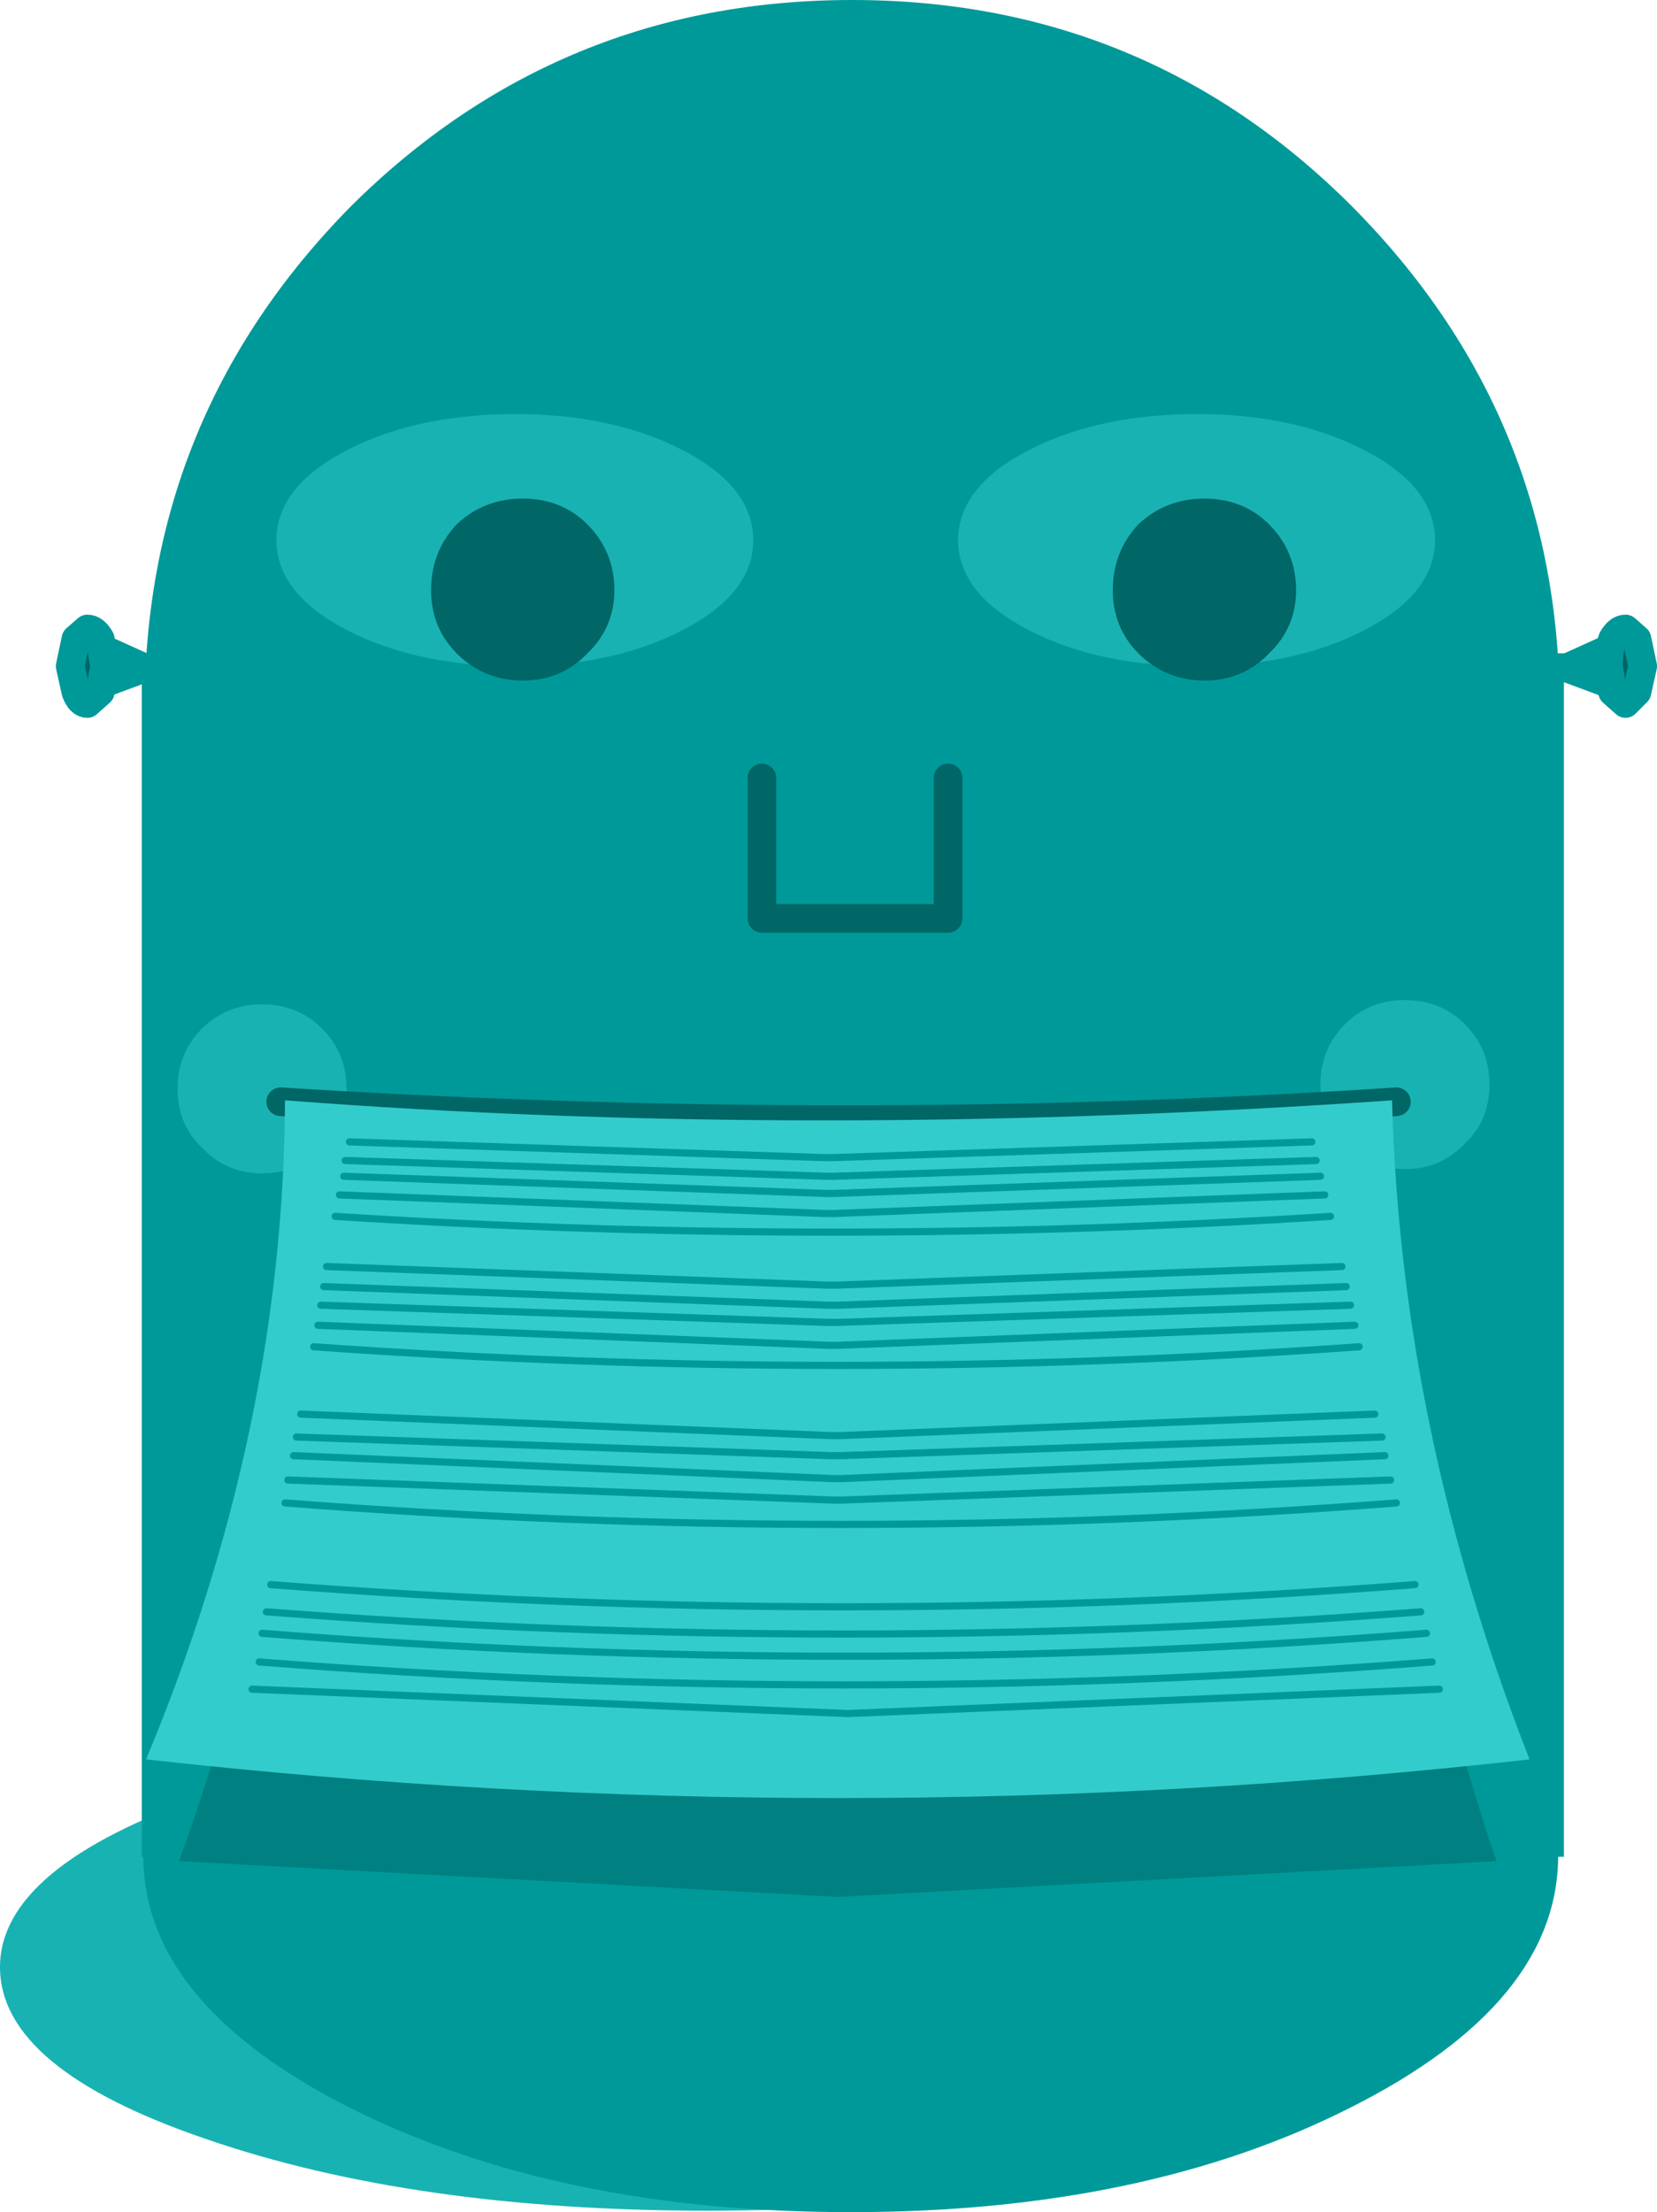
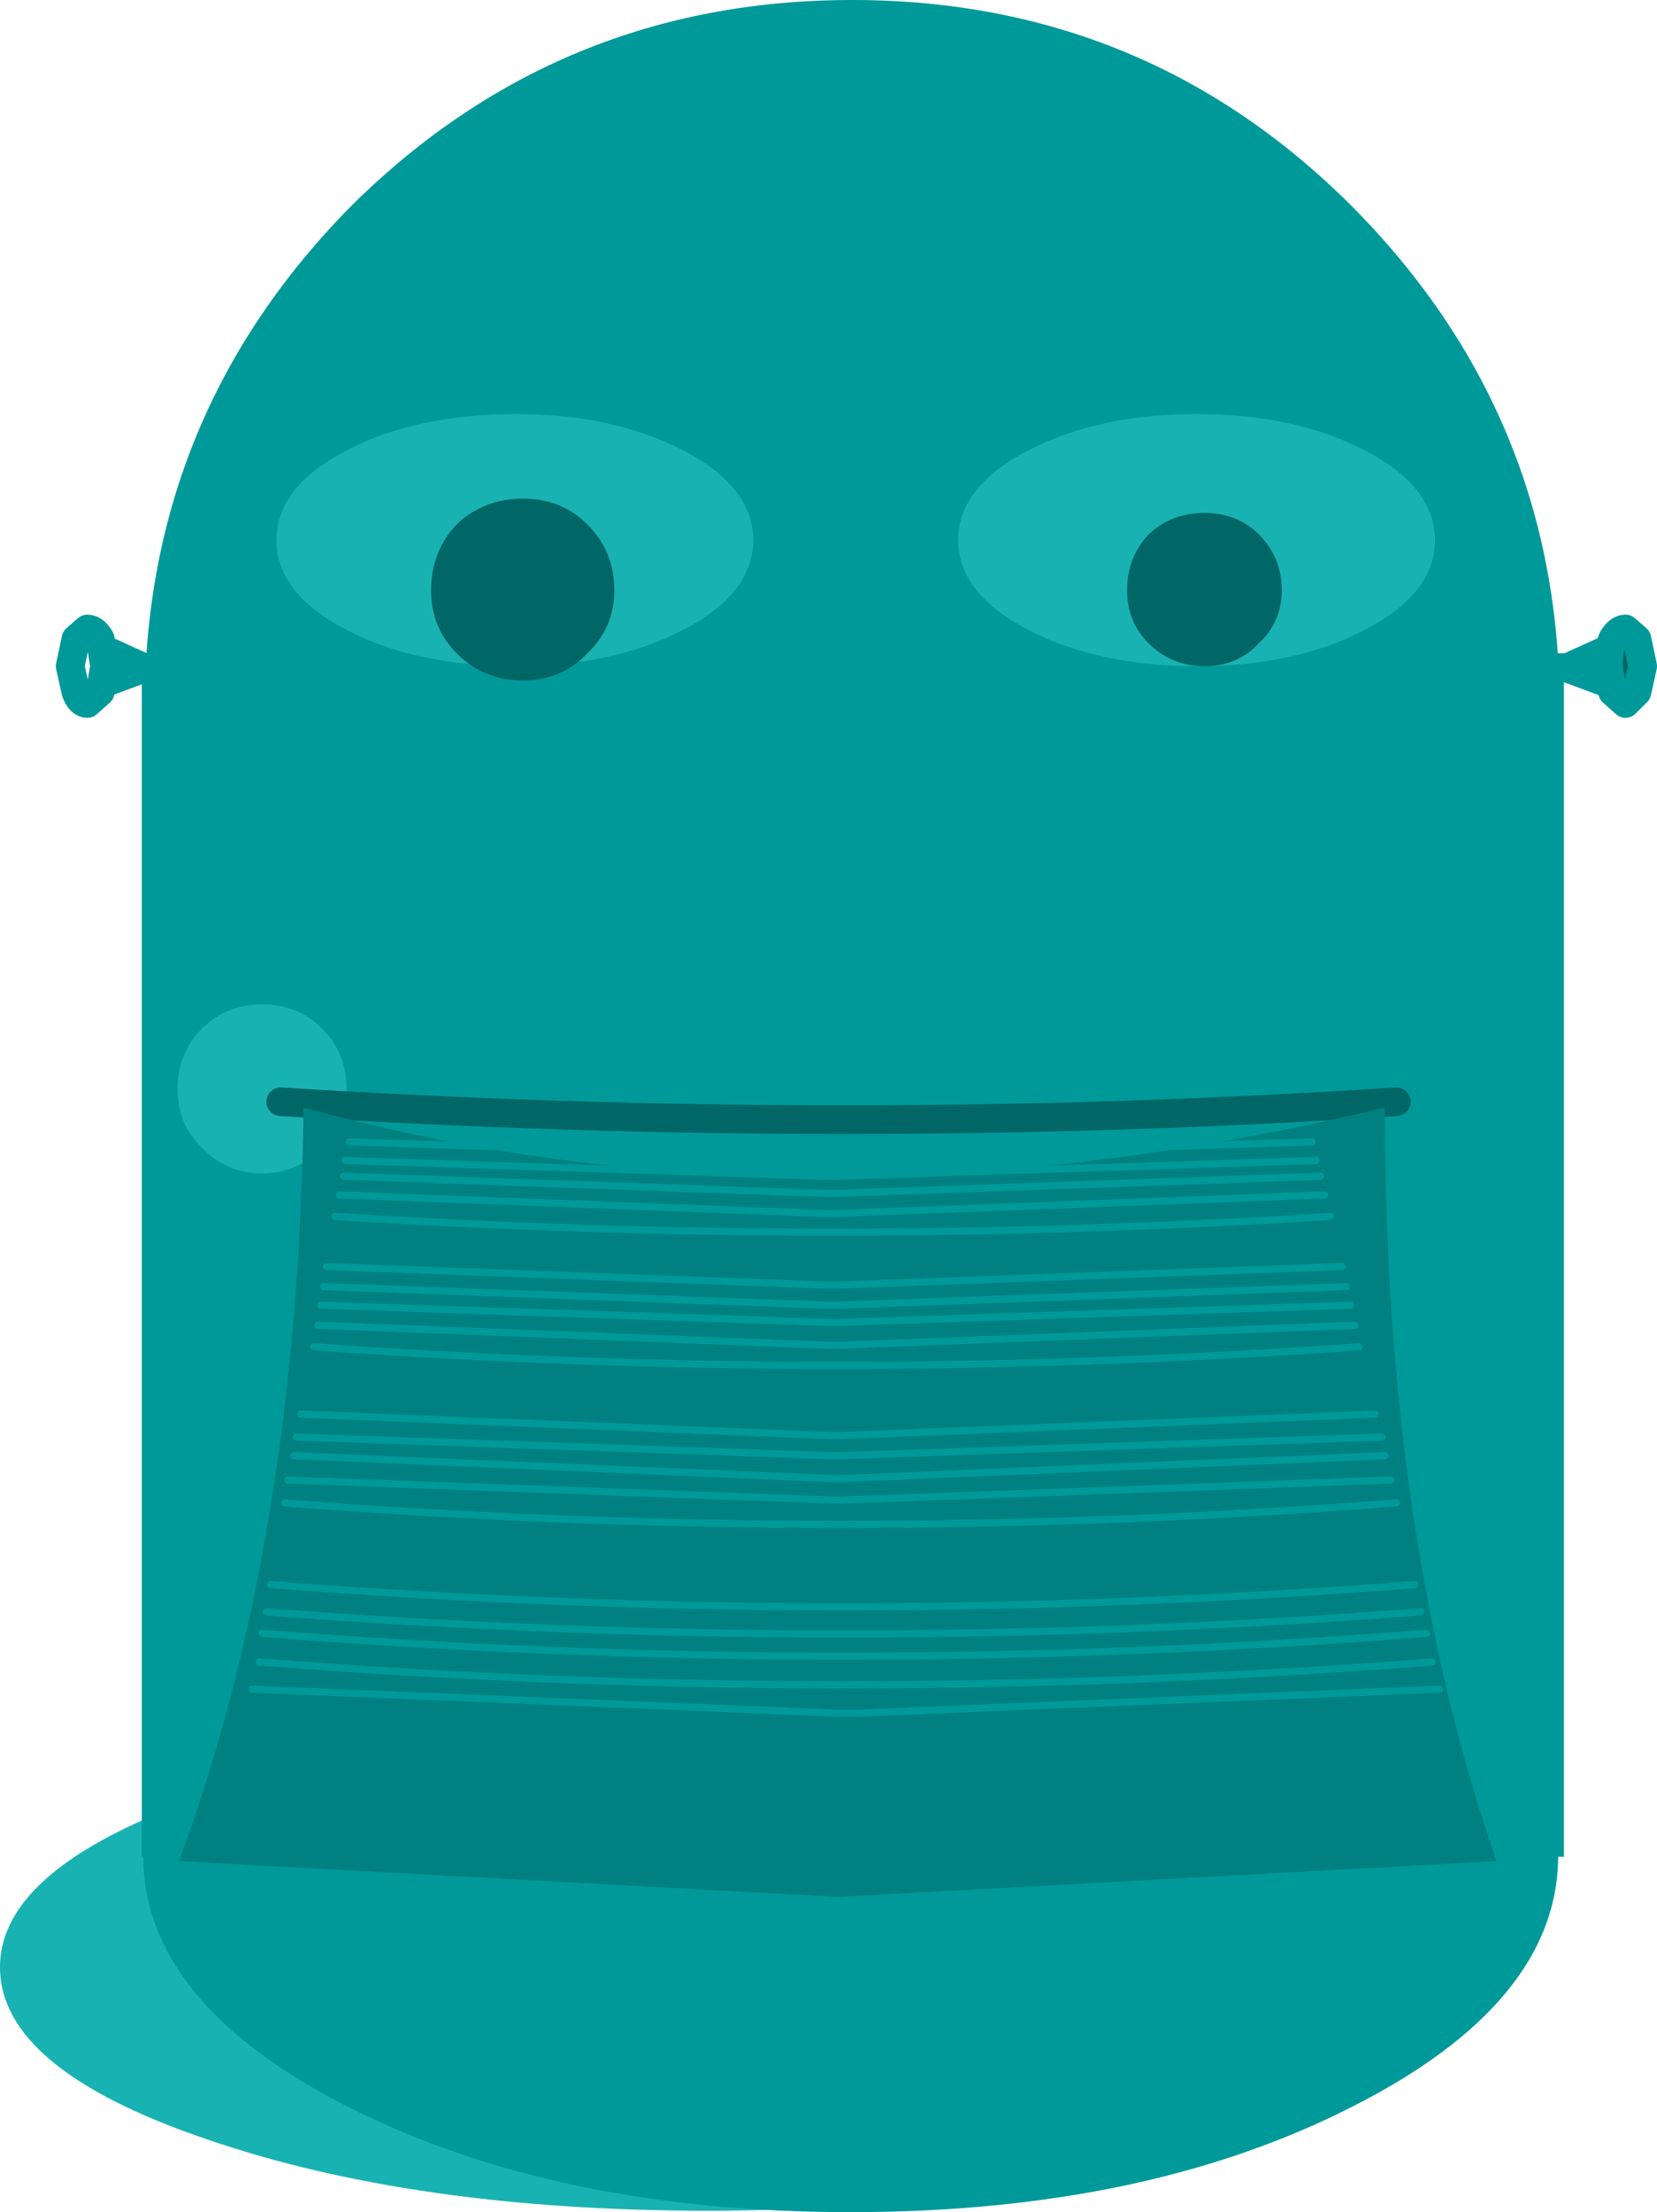
<svg xmlns="http://www.w3.org/2000/svg" height="77.2px" width="57.85px">
  <g transform="matrix(1.0, 0.0, 0.0, 1.0, 0.0, 0.0)">
    <path d="M7.2 62.65 Q14.45 60.2 24.7 60.2 34.95 60.2 42.15 62.65 49.4 65.15 49.4 68.65 49.4 72.2 42.15 74.65 34.95 77.15 24.7 77.15 14.45 77.15 7.2 74.65 0.0 72.2 0.0 68.65 0.0 65.15 7.2 62.65" fill="#19b2b2" fill-rule="evenodd" stroke="none" />
    <path d="M12.2 55.95 Q19.45 52.3 29.7 52.3 39.95 52.3 47.15 55.95 54.4 59.6 54.4 64.75 54.4 69.9 47.15 73.55 39.95 77.2 29.7 77.2 19.45 77.2 12.2 73.55 5.0 69.9 5.0 64.75 5.0 59.6 12.2 55.95" fill="#009999" fill-rule="evenodd" stroke="none" />
    <path d="M54.6 64.8 L4.95 64.8 4.95 22.8 54.6 22.8 54.6 64.8" fill="#009999" fill-rule="evenodd" stroke="none" />
    <path d="M12.25 7.2 Q19.5 0.0 29.75 0.0 40.0 0.0 47.2 7.2 54.45 14.5 54.45 24.7 54.45 34.95 47.2 42.15 40.0 49.45 29.75 49.45 19.5 49.45 12.25 42.15 5.05 34.95 5.05 24.7 5.05 14.5 12.25 7.2" fill="#009999" fill-rule="evenodd" stroke="none" />
    <path d="M6.35 23.35 L6.25 23.4 3.15 24.55 3.15 21.9 6.35 23.35" fill="#009999" fill-rule="evenodd" stroke="none" />
-     <path d="M3.5 24.15 L3.05 24.55 Q2.8 24.55 2.65 24.15 L2.45 23.25 2.65 22.3 3.05 21.95 Q3.3 21.95 3.5 22.3 L3.65 23.25 3.5 24.15" fill="#006666" fill-rule="evenodd" stroke="none" />
    <path d="M3.5 24.15 L3.05 24.55 Q2.8 24.55 2.65 24.15 L2.45 23.25 2.65 22.3 3.05 21.95 Q3.3 21.95 3.5 22.3 L3.65 23.25 3.5 24.15 Z" fill="none" stroke="#009999" stroke-linecap="round" stroke-linejoin="round" stroke-width="1.0" />
    <path d="M53.4 23.35 L53.5 23.4 56.6 24.55 56.6 21.9 53.4 23.35" fill="#009999" fill-rule="evenodd" stroke="none" />
    <path d="M56.3 24.15 L56.75 24.55 57.15 24.15 57.35 23.25 57.15 22.3 56.75 21.95 Q56.5 21.95 56.3 22.3 56.15 22.7 56.15 23.25 L56.3 24.15" fill="#006666" fill-rule="evenodd" stroke="none" />
    <path d="M56.3 24.15 L56.75 24.55 57.15 24.15 57.35 23.25 57.15 22.3 56.75 21.95 Q56.5 21.95 56.3 22.3 56.15 22.7 56.15 23.25 L56.3 24.15 Z" fill="none" stroke="#009999" stroke-linecap="round" stroke-linejoin="round" stroke-width="1.0" />
    <path d="M33.1 27.15 L33.1 32.05 26.6 32.05 26.6 27.15 33.1 27.15" fill="#009999" fill-rule="evenodd" stroke="none" />
-     <path d="M33.1 27.15 L33.1 32.05 26.6 32.05 26.6 27.15" fill="none" stroke="#006666" stroke-linecap="round" stroke-linejoin="round" stroke-width="1.0" />
    <path d="M33.95 18.85 Q33.95 17.25 36.25 16.1 38.55 14.95 41.8 14.95 45.0 14.95 47.3 16.1 49.6 17.25 49.6 18.85 49.6 20.45 47.3 21.6 45.0 22.75 41.8 22.75 38.55 22.75 36.25 21.6 33.95 20.45 33.95 18.85" fill="#19b2b2" fill-rule="evenodd" stroke="none" />
    <path d="M33.95 18.85 Q33.95 17.25 36.25 16.1 38.55 14.95 41.8 14.95 45.0 14.95 47.3 16.1 49.6 17.25 49.6 18.85 49.6 20.45 47.3 21.6 45.0 22.75 41.8 22.75 38.55 22.75 36.25 21.6 33.95 20.45 33.95 18.85 Z" fill="none" stroke="#19b2b2" stroke-linecap="round" stroke-linejoin="round" stroke-width="1.0" />
    <path d="M43.95 22.45 Q43.2 23.25 42.05 23.25 40.9 23.25 40.1 22.45 39.35 21.7 39.35 20.6 39.35 19.45 40.1 18.65 40.9 17.9 42.05 17.9 43.2 17.9 43.95 18.65 44.75 19.45 44.75 20.6 44.75 21.7 43.95 22.45" fill="#006666" fill-rule="evenodd" stroke="none" />
-     <path d="M43.95 22.45 Q43.2 23.25 42.05 23.25 40.9 23.25 40.1 22.45 39.35 21.7 39.35 20.6 39.35 19.45 40.1 18.65 40.9 17.9 42.05 17.9 43.2 17.9 43.95 18.65 44.75 19.45 44.75 20.6 44.75 21.7 43.95 22.45 Z" fill="none" stroke="#006666" stroke-linecap="round" stroke-linejoin="round" stroke-width="1.0" />
    <path d="M10.15 18.85 Q10.15 17.25 12.45 16.1 14.75 14.95 18.0 14.95 21.2 14.95 23.5 16.1 25.8 17.25 25.8 18.85 25.8 20.45 23.5 21.6 21.2 22.75 18.0 22.75 14.75 22.75 12.45 21.6 10.15 20.45 10.15 18.85" fill="#19b2b2" fill-rule="evenodd" stroke="none" />
    <path d="M10.15 18.85 Q10.15 17.25 12.45 16.1 14.75 14.95 18.0 14.95 21.2 14.95 23.5 16.1 25.8 17.25 25.8 18.85 25.8 20.45 23.5 21.6 21.2 22.75 18.0 22.75 14.75 22.75 12.45 21.6 10.15 20.45 10.15 18.85 Z" fill="none" stroke="#19b2b2" stroke-linecap="round" stroke-linejoin="round" stroke-width="1.0" />
    <path d="M20.15 22.45 Q19.4 23.25 18.25 23.25 17.1 23.25 16.3 22.45 15.55 21.7 15.55 20.6 15.55 19.45 16.3 18.65 17.1 17.9 18.25 17.9 19.4 17.9 20.15 18.65 20.95 19.45 20.95 20.6 20.95 21.7 20.15 22.45" fill="#006666" fill-rule="evenodd" stroke="none" />
    <path d="M20.15 22.45 Q19.4 23.25 18.25 23.25 17.1 23.25 16.3 22.45 15.55 21.7 15.55 20.6 15.55 19.45 16.3 18.65 17.1 17.9 18.25 17.9 19.4 17.9 20.15 18.65 20.95 19.45 20.95 20.6 20.95 21.7 20.15 22.45 Z" fill="none" stroke="#006666" stroke-linecap="round" stroke-linejoin="round" stroke-width="1.0" />
-     <path d="M51.15 39.9 Q50.3 40.8 49.05 40.8 47.8 40.8 46.95 39.9 46.1 39.1 46.1 37.85 46.1 36.6 46.95 35.75 47.8 34.9 49.05 34.9 50.3 34.9 51.15 35.75 52.0 36.6 52.0 37.85 52.0 39.1 51.15 39.9" fill="#19b2b2" fill-rule="evenodd" stroke="none" />
    <path d="M11.25 40.05 Q10.4 40.95 9.15 40.95 7.9 40.95 7.05 40.05 6.2 39.25 6.2 38.0 6.2 36.75 7.05 35.9 7.9 35.05 9.15 35.05 10.4 35.05 11.25 35.9 12.1 36.75 12.1 38.0 12.1 39.25 11.25 40.05" fill="#19b2b2" fill-rule="evenodd" stroke="none" />
    <path d="M9.8 38.45 Q29.65 39.7 48.75 38.45" fill="none" stroke="#006666" stroke-linecap="round" stroke-linejoin="round" stroke-width="1.0" />
    <path d="M52.25 64.95 L29.25 66.2 6.25 64.95 Q10.4 53.75 10.6 38.65 28.2 43.5 48.35 38.65 48.35 53.75 52.25 64.95" fill="#008080" fill-rule="evenodd" stroke="none" />
-     <path d="M53.4 61.4 Q29.3 64.1 5.1 61.4 9.9 49.9 9.95 38.4 28.25 39.8 48.6 38.4 48.9 49.9 53.4 61.4" fill="#33cccc" fill-rule="evenodd" stroke="none" />
    <path d="M12.0 41.05 L28.85 41.65 29.1 41.65 46.1 41.05 M12.05 40.5 L28.85 41.05 29.1 41.05 45.95 40.5 M12.2 39.85 L28.8 40.4 29.05 40.4 45.8 39.85 M11.85 41.7 L28.8 42.35 29.1 42.35 46.25 41.7 M11.1 46.25 L28.95 46.95 29.25 46.95 47.3 46.25 M11.2 45.55 L28.9 46.15 29.25 46.15 47.15 45.55 M11.3 44.9 L28.9 45.55 29.25 45.55 47.0 44.9 M10.5 49.35 L29.0 50.1 29.35 50.1 48.0 49.35 M11.4 44.2 L28.9 44.85 29.2 44.85 46.85 44.2 M10.05 51.65 L29.1 52.35 29.4 52.35 48.55 51.65 M10.25 50.8 L29.05 51.6 29.4 51.6 48.35 50.8 M10.35 50.15 L29.0 50.8 29.35 50.8 48.25 50.15 M8.8 58.95 L29.6 59.8 50.25 58.95 M9.45 55.3 Q29.45 56.85 49.4 55.3 M9.3 56.25 Q29.45 57.8 49.6 56.25 M9.15 57.0 Q29.45 58.6 49.8 57.0 M9.05 58.0 Q29.45 59.6 50.0 58.0 M9.95 52.45 Q29.35 53.95 48.75 52.45 M10.95 47.0 Q29.25 48.3 47.45 47.0 M11.7 42.45 Q29.05 43.55 46.45 42.45" fill="none" stroke="#009999" stroke-linecap="round" stroke-linejoin="round" stroke-width="0.25" />
  </g>
</svg>